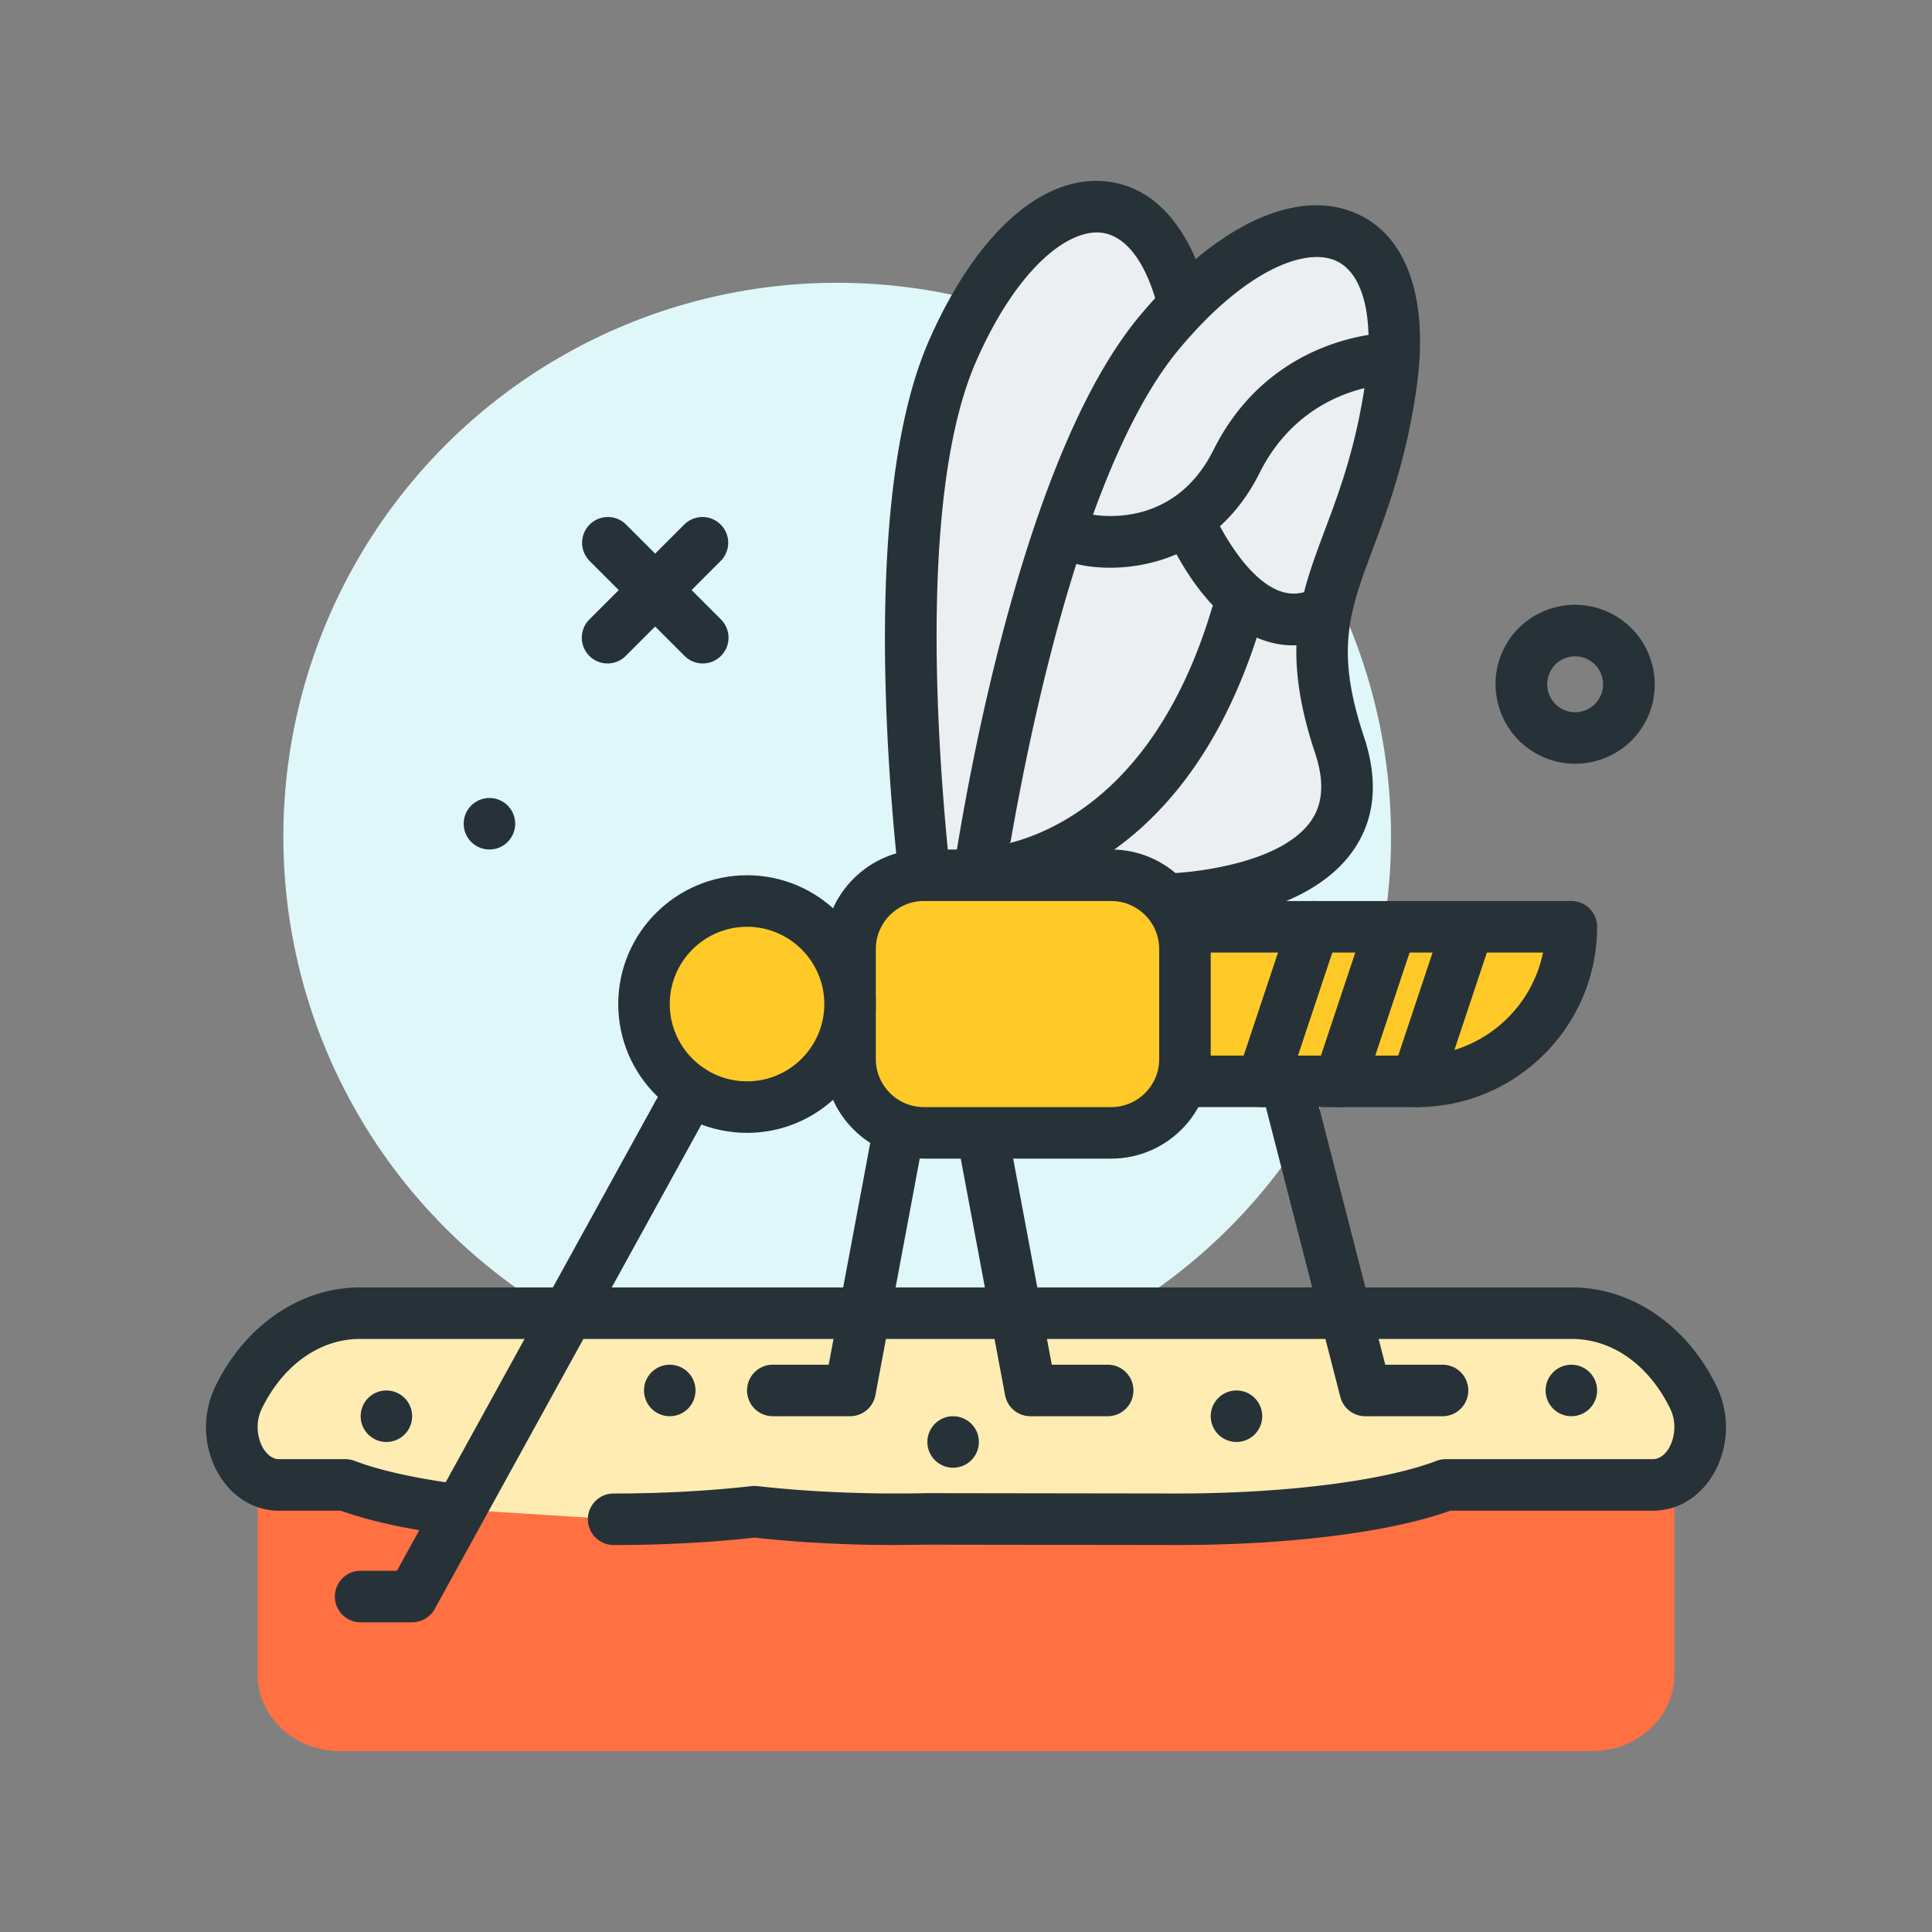
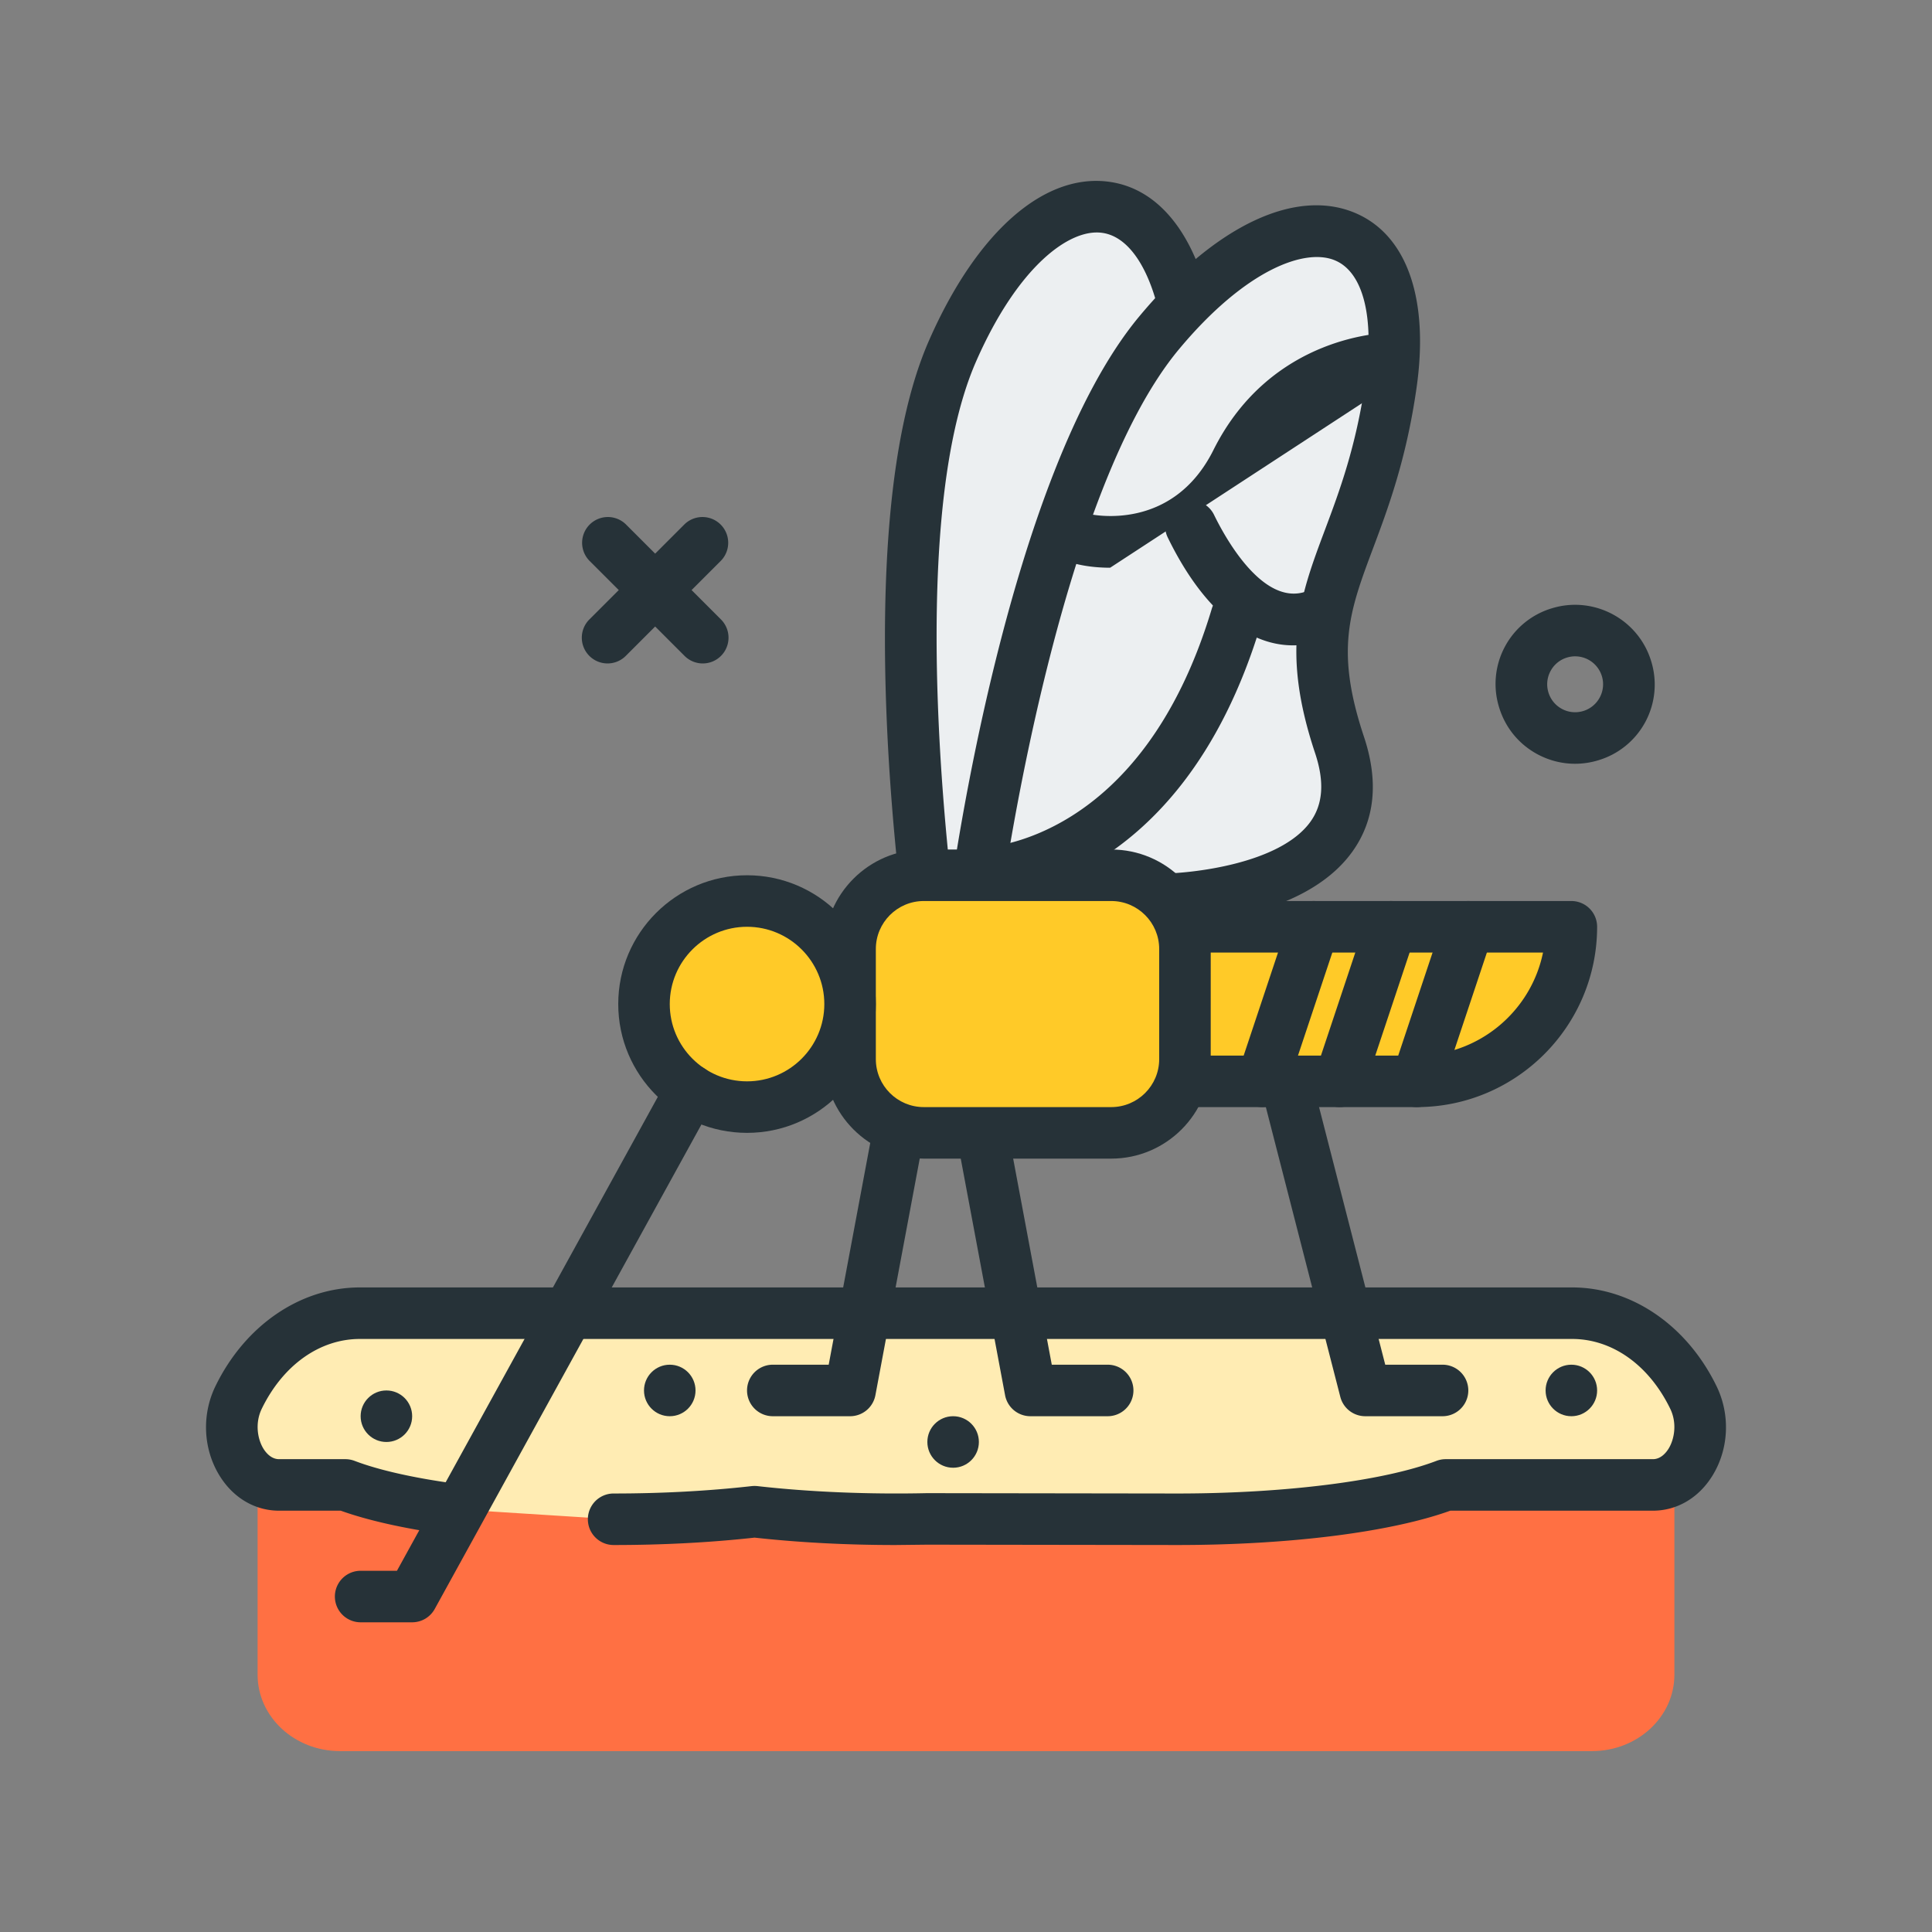
<svg xmlns="http://www.w3.org/2000/svg" width="512" height="512" viewBox="0 0 300 300">
  <rect x="0" y="0" width="300" height="300" fill="#808080" stroke="none" />
  <style>.B{fill:#263238}.C{fill:#eceff1}.D{fill:#ffca28}</style>
-   <circle cx="130" cy="129.91" fill="#e0f7fa" r="86" />
  <g class="B">
-     <circle cx="76" cy="127.91" r="4" />
    <path d="M244.57 118.597c-2.004 0-3.986-.492-5.803-1.461-2.906-1.555-5.033-4.148-5.988-7.305a12.26 12.26 0 0 1 8.229-15.386c6.512-1.973 13.414 1.719 15.387 8.23a12.26 12.26 0 0 1-8.229 15.386c-1.183.36-2.392.536-3.596.536zm.014-16.683c-.416 0-.838.062-1.256.188-1.107.336-2.02 1.082-2.566 2.105s-.662 2.195-.326 3.305 1.084 2.023 2.105 2.57 2.197.656 3.305.324c2.289-.695 3.586-3.121 2.893-5.41a4.35 4.35 0 0 0-4.155-3.082z" />
  </g>
  <path d="M40 260.043V223.91h220v36.133c0 6.554-5.73 11.867-12.797 11.867H52.797C45.73 271.91 40 266.597 40 260.043z" fill="#ff7043" />
  <path d="M95.285 235.91c7.89 0 15.314-.429 21.886-1.174 6.572.745 13.996 1.174 21.886 1.174l4.943-.057 38.829.057c17.811 0 33.326-2.148 41.655-5.333h32.18c5.715 0 9.2-7.594 6.284-13.583-3.813-7.833-10.822-13.083-18.838-13.083H55.89c-8.016 0-15.025 5.251-18.838 13.083-2.915 5.989.569 13.583 6.284 13.583H53.63c3.959 1.514 9.541 2.794 16.221 3.72" fill="#ffecb3" />
  <g class="B">
    <path d="M182.83 239.91l-38.836-.055-4.938.055c-7.621 0-14.982-.387-21.887-1.148-6.902.762-14.264 1.148-21.885 1.148a4 4 0 1 1 0-8c7.488 0 14.701-.387 21.436-1.148.301-.031.598-.031.898 0 8.213.93 17.402 1.293 26.295 1.094l38.922.055c16.629 0 32.041-1.941 40.221-5.07a4.04 4.04 0 0 1 1.428-.262h32.18c1.227 0 2.039-1.008 2.416-1.605.924-1.48 1.365-3.98.27-6.23-3.301-6.781-8.998-10.832-15.24-10.832H55.891c-6.242 0-11.939 4.051-15.242 10.832-1.094 2.25-.652 4.75.271 6.23.377.598 1.189 1.605 2.416 1.605h10.293c.488 0 .971.09 1.428.262 3.676 1.406 8.982 2.613 15.344 3.496a4 4 0 0 1 3.414 4.512c-.303 2.188-2.334 3.734-4.512 3.41-6.572-.91-12.217-2.18-16.391-3.68h-9.576c-3.713 0-7.064-1.957-9.197-5.363-2.596-4.152-2.857-9.504-.684-13.973 4.604-9.457 13.201-15.332 22.436-15.332H244.11c9.234 0 17.832 5.875 22.434 15.332 2.176 4.469 1.914 9.82-.682 13.973-2.133 3.406-5.484 5.363-9.197 5.363h-31.461c-9.274 3.342-25.014 5.331-42.374 5.331z" />
-     <circle cx="192" cy="219.91" r="4" />
    <circle cx="244" cy="215.91" r="4" />
    <circle cx="148" cy="223.91" r="4" />
  </g>
  <path d="M172.34 139.05s34.585-9.995 20.235-30.831-3.931-28.01-7.863-56.019-24.256-26.299-36.806 2.31-2.988 92.465-2.988 92.465l4.965 15.22" class="C" />
  <path d="M149.883 166.195a4 4 0 0 1-3.803-2.758l-4.965-15.219a4.03 4.03 0 0 1-.152-.648c-.398-2.656-9.584-65.336 3.279-94.664 7.393-16.848 17.861-26.078 28.002-24.676 8.518 1.172 14.506 9.707 16.43 23.414 1.562 11.129.936 19.242.432 25.762-.811 10.496-1.301 16.832 6.766 28.543 4.162 6.043 5.24 11.996 3.207 17.684-4.59 12.848-23.488 18.641-25.627 19.262-2.129.594-4.336-.613-4.951-2.73a4 4 0 0 1 2.725-4.953c4.73-1.379 17.6-6.629 20.324-14.277 1.129-3.176.389-6.59-2.268-10.445-9.67-14.043-9-22.715-8.152-33.695.498-6.453 1.064-13.77-.377-24.039-1.369-9.754-4.959-15.961-9.6-16.598-5.066-.723-13.107 5.199-19.584 19.961-11.494 26.207-3.439 85.043-2.74 89.945l4.857 14.891c.686 2.102-.463 4.359-2.562 5.047a4.13 4.13 0 0 1-1.241.193z" class="B" />
  <path d="m144.33 142.981s26.899-7.774 27.321-49.533" class="C" />
  <g class="B">
    <path d="M144.328 146.98a4 4 0 0 1-1.133-7.836c.992-.301 24.072-7.734 24.457-45.734.023-2.195 1.809-3.961 4-3.961h.041a4 4 0 0 1 3.959 4.039c-.449 44.227-28.996 52.984-30.211 53.336a4.09 4.09 0 0 1-1.113.156z" />
    <circle cx="104" cy="215.91" r="4" />
    <circle cx="60" cy="219.91" r="4" />
    <path d="M109.125 103.019a3.99 3.99 0 0 1-2.828-1.172L91.514 87.062a4 4 0 0 1 5.656-5.656l14.783 14.785a4 4 0 0 1 0 5.656c-.781.781-1.804 1.172-2.828 1.172z" />
    <path d="M94.342 103.019a3.99 3.99 0 0 1-2.828-1.172 4 4 0 0 1 0-5.656l14.783-14.785a4 4 0 0 1 5.656 5.656L97.17 101.847a3.99 3.99 0 0 1-2.828 1.172z" />
  </g>
  <path d="m180 139.668s36 0 28-24 4-28 8-56-16-32-36-8-28.544 88-28.544 88l.544 16" class="C" />
  <path d="M151.998 159.667c-2.146 0-3.922-1.703-3.996-3.863l-.543-16c-.008-.223.004-.445.033-.664.355-2.66 8.932-65.43 29.436-90.035 11.777-14.129 24.393-20.082 33.748-15.93 7.857 3.496 11.242 13.355 9.283 27.059-1.588 11.125-4.443 18.746-6.738 24.871-3.693 9.855-5.922 15.809-1.426 29.297 2.32 6.961 1.705 12.977-1.828 17.879-7.977 11.066-27.74 11.387-29.967 11.387a4 4 0 0 1-3.998-3.996c-.002-2.207 1.787-4 3.994-4.004 4.926-.012 18.748-1.48 23.488-8.07 1.965-2.734 2.201-6.223.721-10.664-5.393-16.176-2.34-24.324 1.523-34.637 2.271-6.059 4.846-12.93 6.312-23.195 1.393-9.75-.332-16.711-4.615-18.613-4.676-2.105-14.031 1.355-24.354 13.742-18.332 21.996-26.918 80.746-27.605 85.645l.531 15.656a4 4 0 0 1-3.863 4.133c-.044.002-.091.002-.136.002z" class="B" />
  <path d="m168 83.668s16 4 24-12 24-16 24-16" class="C" />
-   <path d="M172.383 88.156c-2.061 0-3.896-.242-5.354-.609a4 4 0 0 1-2.91-4.848c.535-2.141 2.705-3.441 4.83-2.918.561.137 13.066 2.918 19.473-9.902 9.002-18.004 26.824-18.211 27.578-18.211a4 4 0 1 1 0 8c-.535.008-13.682.305-20.422 13.789-5.82 11.636-15.902 14.699-23.195 14.699z" class="B" />
-   <path d="m184.919 81.698c2.424 4.981 9.469 17.174 19.081 13.97" class="C" />
+   <path d="M172.383 88.156c-2.061 0-3.896-.242-5.354-.609a4 4 0 0 1-2.91-4.848c.535-2.141 2.705-3.441 4.83-2.918.561.137 13.066 2.918 19.473-9.902 9.002-18.004 26.824-18.211 27.578-18.211a4 4 0 1 1 0 8z" class="B" />
  <path d="M200.779 100.21c-7.246 0-14.156-5.871-19.457-16.762-.965-1.984-.139-4.379 1.848-5.348s4.381-.137 5.348 1.848c1.635 3.363 7.486 14.16 14.217 11.926 2.104-.703 4.363.434 5.061 2.527a4 4 0 0 1-2.529 5.059c-1.503.504-3.003.75-4.488.75z" class="B" />
-   <path d="m152 135.668s28 0 40-40" class="C" />
  <path d="M152 139.667a4 4 0 1 1-.02-8c1.102-.016 25.283-.801 36.188-37.148.637-2.117 2.871-3.305 4.98-2.684 2.117.637 3.318 2.867 2.684 4.98-12.709 42.364-42.566 42.852-43.832 42.852zm-20 80.243h-12a4 4 0 1 1 0-8h8.68l7.389-39.438c.404-2.168 2.498-3.605 4.668-3.191a4 4 0 0 1 3.195 4.668l-8 42.699A4 4 0 0 1 132 219.91zm40 0h-12a4 4 0 0 1-3.932-3.262l-8-42.699a4 4 0 0 1 3.195-4.668c2.166-.414 4.262 1.023 4.668 3.191l7.389 39.438H172a4 4 0 1 1 0 8zm51.998 0h-12a4 4 0 0 1-3.875-3.004l-12-46.699c-.549-2.141.74-4.32 2.879-4.871 2.146-.555 4.32.742 4.871 2.879L215.1 211.91h8.898a4 4 0 1 1 0 8z" class="B" />
  <path d="M172.555 175.91h-29.109c-6.321 0-11.445-5.124-11.445-11.445v-17.109c0-6.321 5.124-11.445 11.445-11.445h29.109c6.321 0 11.445 5.124 11.445 11.445v17.109a11.45 11.45 0 0 1-11.445 11.445z" class="D" />
  <path d="m172.555 179.91h-29.109c-8.516 0-15.445-6.93-15.445-15.445v-17.109c0-8.516 6.93-15.445 15.445-15.445h29.109c8.516 0 15.445 6.93 15.445 15.445v17.109c0 8.515-6.93 15.445-15.445 15.445zm-29.11-40c-4.105 0-7.445 3.34-7.445 7.445v17.109c0 4.105 3.34 7.445 7.445 7.445h29.109c4.105 0 7.445-3.34 7.445-7.445v-17.109c0-4.105-3.34-7.445-7.445-7.445z" class="B" />
  <circle cx="116" cy="155.91" r="16" class="D" />
  <path d="m116 175.91c-11.027 0-20-8.973-20-20s8.973-20 20-20 20 8.973 20 20-8.972 20-20 20zm0-32c-6.617 0-12 5.383-12 12s5.383 12 12 12 12-5.383 12-12-5.383-12-12-12z" class="B" />
  <path d="m220 167.91h-36v-24h60c0 13.254-10.745 24-24 24z" class="D" />
  <g class="B">
    <path d="M220 171.91h-36a4 4 0 0 1-4-4v-24a4 4 0 0 1 4-4h60a4 4 0 0 1 4 4c0 15.437-12.56 28-28 28zm-32-8h32c9.658 0 17.74-6.883 19.598-16H188z" />
    <path d="M220 171.91c-.418 0-.846-.066-1.266-.207-2.096-.695-3.229-2.961-2.529-5.059l8-24c.697-2.094 2.959-3.23 5.061-2.527 2.096.695 3.229 2.961 2.529 5.059l-8 24A4 4 0 0 1 220 171.91zm-12 0c-.418 0-.846-.066-1.266-.207-2.096-.695-3.229-2.961-2.529-5.059l8-24c.697-2.094 2.955-3.23 5.061-2.527 2.096.695 3.229 2.961 2.529 5.059l-8 24A4 4 0 0 1 208 171.91zm-12 0c-.418 0-.846-.066-1.266-.207-2.096-.695-3.229-2.961-2.529-5.059l8-24c.699-2.094 2.959-3.23 5.061-2.527 2.096.695 3.229 2.961 2.529 5.059l-8 24A4 4 0 0 1 196 171.91zm-132 80h-8a4 4 0 1 1 0-8h5.637l42.129-76.531c1.066-1.938 3.49-2.637 5.434-1.574a4 4 0 0 1 1.574 5.434l-43.27 78.602A4 4 0 0 1 64 251.91z" />
  </g>
</svg>